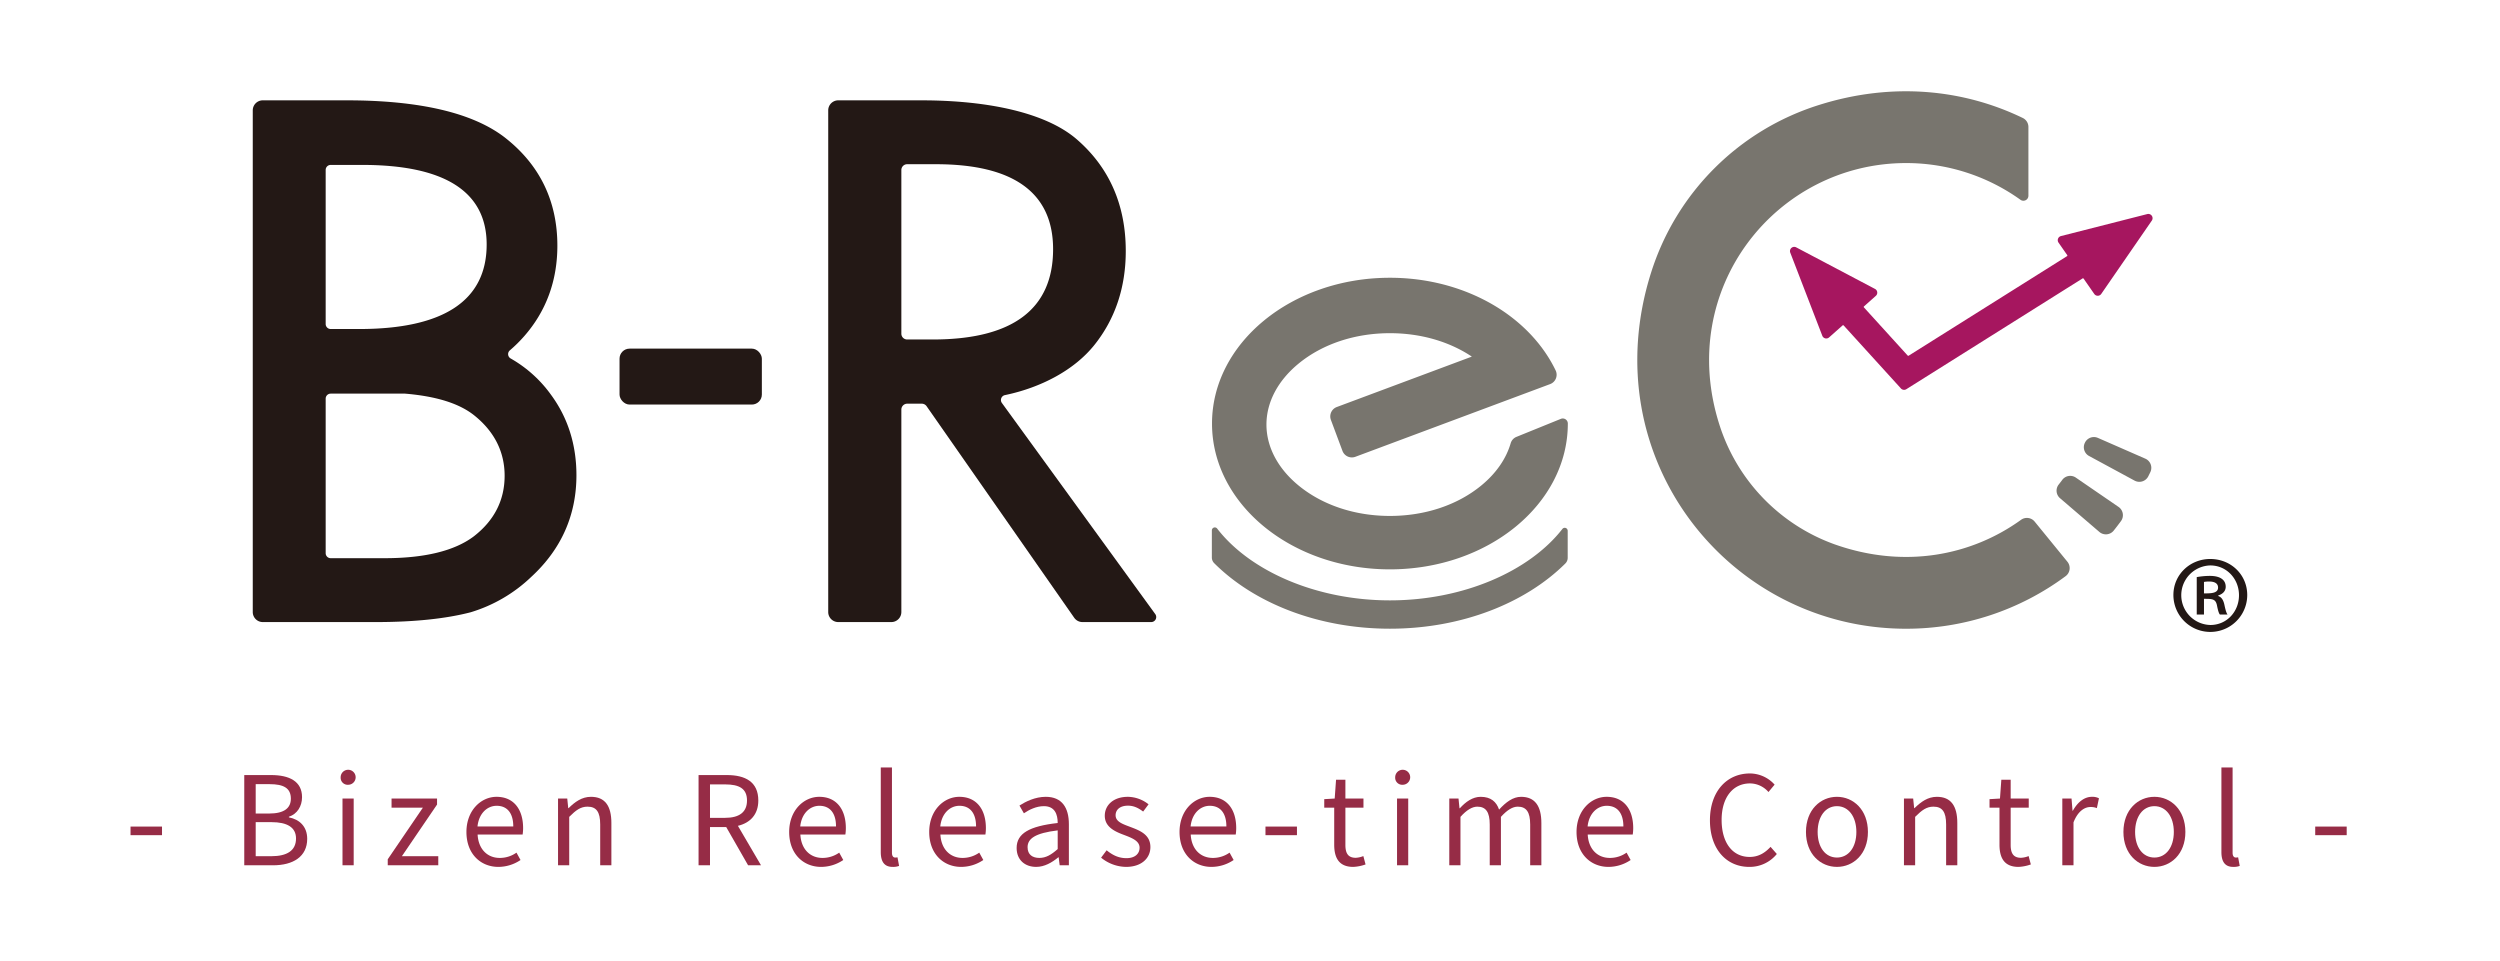
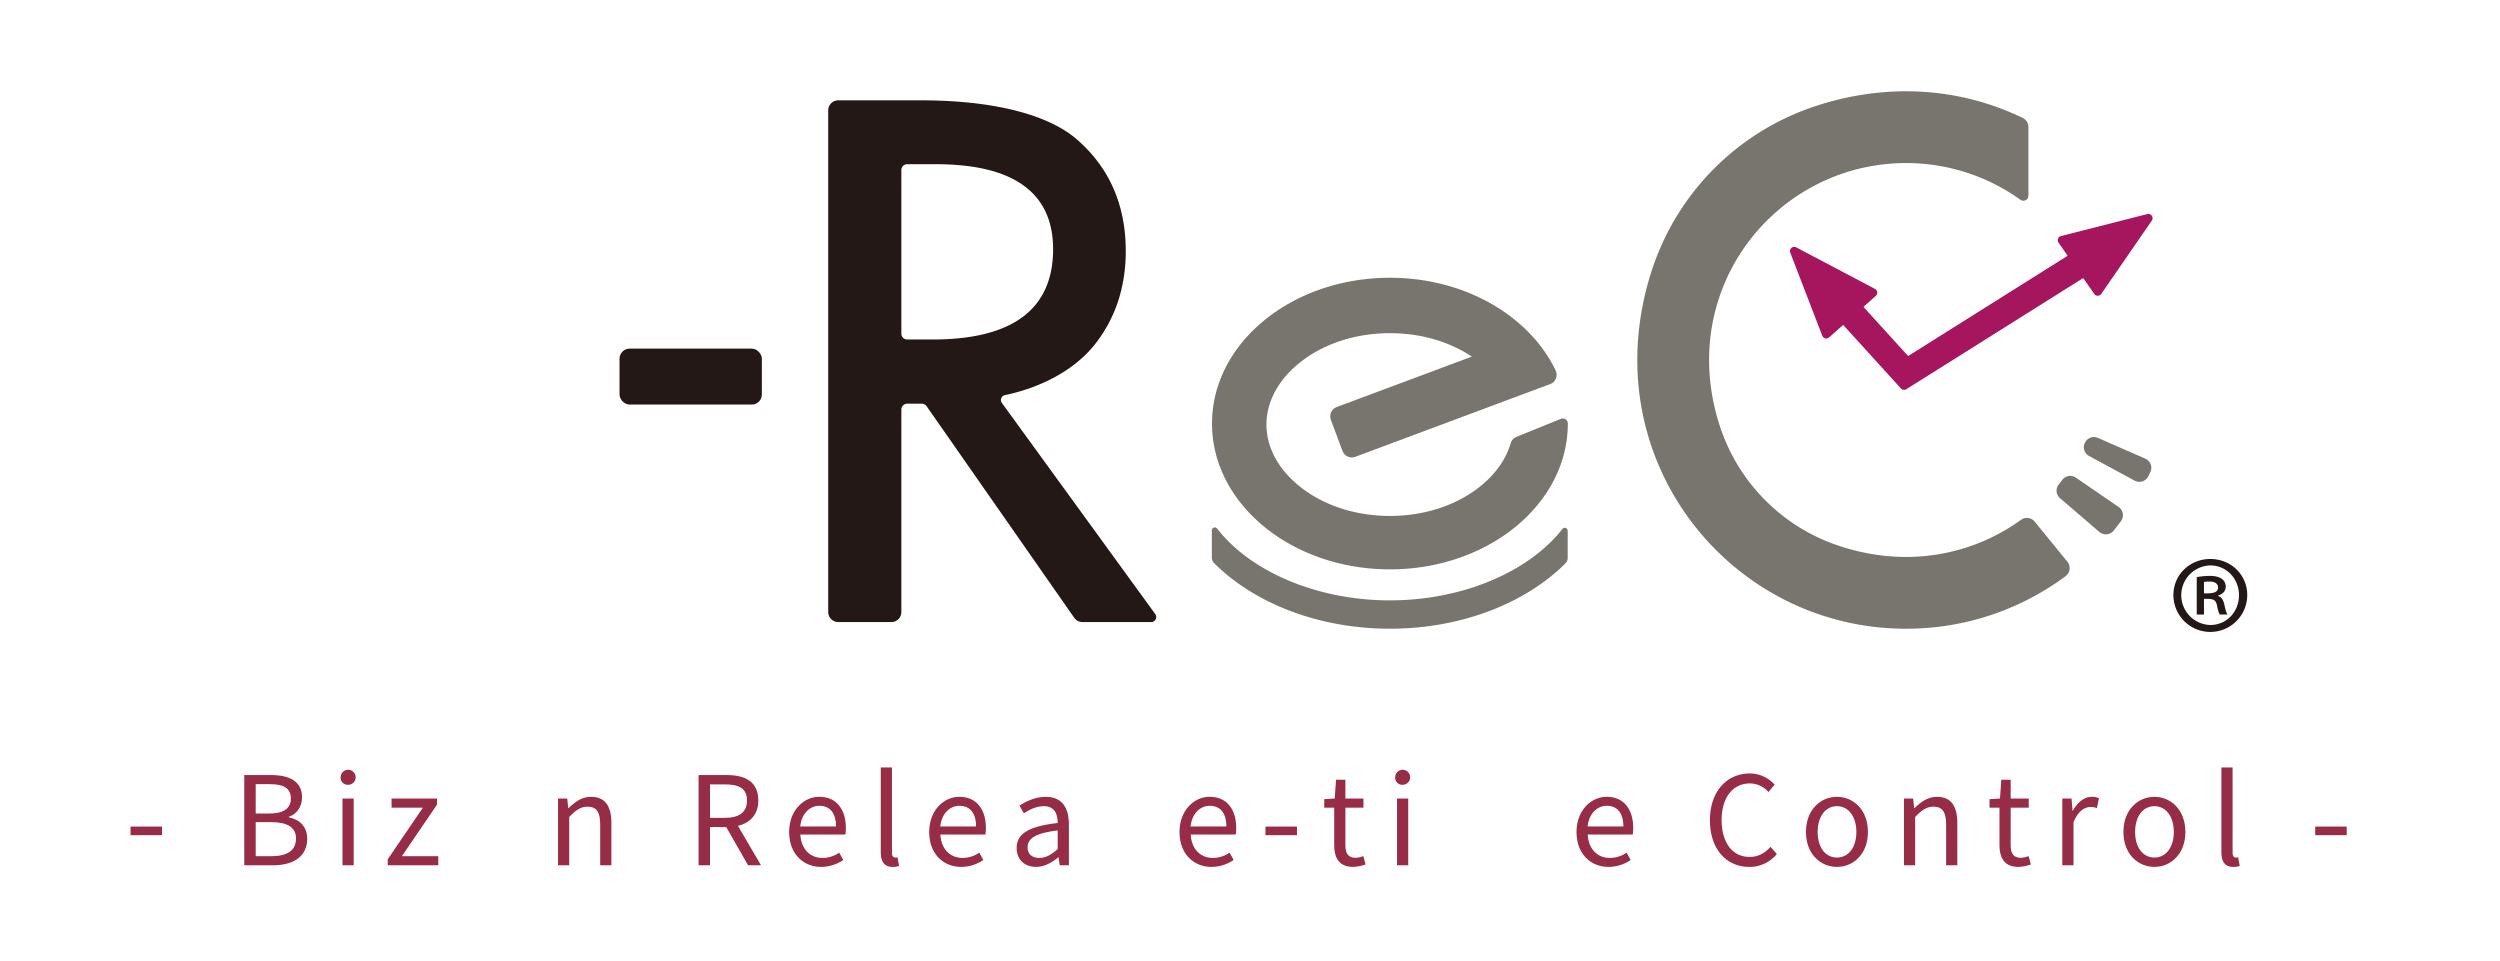
<svg xmlns="http://www.w3.org/2000/svg" id="レイヤー_1" data-name="レイヤー 1" viewBox="0 0 1342 516">
  <defs>
    <style>.cls-1{fill:none;}.cls-2{fill:#962c46;}.cls-3{fill:#231815;}.cls-4{fill:#a6165f;}.cls-5{fill:#78756e;}</style>
  </defs>
  <rect class="cls-1" width="1342" height="516" />
  <rect class="cls-1" width="1342" height="516" />
  <path class="cls-2" d="M70.07,443.703H86.965v4.619H70.07Z" />
  <path class="cls-2" d="M131.119,416.051h14.387c9.833,0,16.631,3.366,16.631,11.879,0,4.818-2.574,9.041-7.062,10.493v.33c5.741,1.122,9.833,4.95,9.833,11.549,0,9.503-7.523,14.189-18.347,14.189H131.119Zm13.331,20.656c8.314,0,11.681-3.102,11.681-7.985,0-5.676-3.894-7.787-11.417-7.787h-7.457v15.772Zm1.254,22.9c8.314,0,13.198-2.97,13.198-9.503,0-6.006-4.751-8.777-13.198-8.777h-8.447v18.281Z" />
  <path class="cls-2" d="M182.864,417.239a4.025,4.025,0,1,1,4.025,4.026A3.777,3.777,0,0,1,182.864,417.239Zm.989,11.417h6.006v35.835h-6.006Z" />
  <path class="cls-2" d="M208.141,461.257l18.875-27.718h-16.829V428.656h24.418v3.234l-18.874,27.718h19.534V464.491h-27.124Z" />
-   <path class="cls-2" d="M250.381,446.606c0-11.615,7.854-18.874,16.169-18.874,9.107,0,14.255,6.599,14.255,16.829a23.472,23.472,0,0,1-.264,3.432h-24.154c.396,7.655,5.082,12.539,11.879,12.539a15.448,15.448,0,0,0,8.976-2.838l2.178,3.96A21.33,21.33,0,0,1,267.54,465.349C258.037,465.349,250.381,458.419,250.381,446.606Zm25.145-2.97c0-7.193-3.3-11.087-8.909-11.087-5.082,0-9.569,4.092-10.295,11.087Z" />
  <path class="cls-2" d="M299.551,428.656h4.95l.527,5.148h.198c3.432-3.366,7.127-6.072,12.011-6.072,7.523,0,10.955,4.884,10.955,14.057V464.491h-6.006V442.581c0-6.731-2.045-9.569-6.797-9.569-3.695,0-6.203,1.848-9.833,5.478V464.491h-6.006Z" />
  <path class="cls-2" d="M374.988,416.051H390.167c9.833,0,16.895,3.564,16.895,13.661,0,7.523-4.355,12.011-10.955,13.595L408.513,464.491H401.584L389.837,443.967H381.126V464.491h-6.138Zm14.255,22.966c7.589,0,11.747-3.036,11.747-9.305,0-6.401-4.158-8.645-11.747-8.645H381.126v17.95Z" />
  <path class="cls-2" d="M423.628,446.606c0-11.615,7.854-18.874,16.169-18.874,9.107,0,14.255,6.599,14.255,16.829a23.472,23.472,0,0,1-.264,3.432h-24.154c.396,7.655,5.082,12.539,11.879,12.539a15.448,15.448,0,0,0,8.976-2.838l2.178,3.96a21.33,21.33,0,0,1-11.879,3.696C431.284,465.349,423.628,458.419,423.628,446.606Zm25.145-2.97c0-7.193-3.3-11.087-8.909-11.087-5.082,0-9.569,4.092-10.295,11.087Z" />
  <path class="cls-2" d="M472.798,457.364V411.959h6.006v45.8c0,1.848.792,2.574,1.716,2.574a5.278,5.278,0,0,0,1.254-.132l.857,4.62a9.243,9.243,0,0,1-3.497.528C474.646,465.349,472.798,462.445,472.798,457.364Z" />
  <path class="cls-2" d="M498.802,446.606c0-11.615,7.854-18.874,16.169-18.874,9.107,0,14.255,6.599,14.255,16.829a23.47,23.47,0,0,1-.264,3.432H504.808c.396,7.655,5.082,12.539,11.879,12.539a15.448,15.448,0,0,0,8.976-2.838l2.178,3.96a21.33,21.33,0,0,1-11.879,3.696C506.458,465.349,498.802,458.419,498.802,446.606Zm25.145-2.97c0-7.193-3.3-11.087-8.909-11.087-5.082,0-9.569,4.092-10.295,11.087Z" />
  <path class="cls-2" d="M545.728,455.186c0-7.787,6.797-11.681,22.042-13.397,0-4.619-1.519-9.041-7.392-9.041-4.158,0-7.92,1.914-10.757,3.828l-2.376-4.158c3.3-2.112,8.381-4.686,14.123-4.686,8.711,0,12.406,5.874,12.406,14.717v22.042H568.825l-.528-4.29h-.197c-3.433,2.838-7.458,5.147-11.88,5.147C550.215,465.349,545.728,461.653,545.728,455.186Zm22.042.594V445.749c-12.077,1.452-16.169,4.422-16.169,9.041,0,4.092,2.771,5.741,6.335,5.741C561.434,460.531,564.271,458.881,567.77,455.78Z" />
-   <path class="cls-2" d="M591.069,460.399l2.97-3.96c3.102,2.508,6.335,4.224,10.625,4.224,4.752,0,7.062-2.508,7.062-5.61,0-3.696-4.224-5.28-8.184-6.797-5.016-1.848-10.493-4.29-10.493-10.361,0-5.676,4.62-10.163,12.407-10.163a18.212,18.212,0,0,1,11.087,4.026l-2.903,3.894c-2.442-1.848-4.95-3.168-8.117-3.168-4.554,0-6.666,2.376-6.666,5.148,0,3.432,3.696,4.686,7.722,6.203,5.213,1.98,10.955,4.092,10.955,10.889,0,5.807-4.62,10.625-13.067,10.625A21.615,21.615,0,0,1,591.069,460.399Z" />
  <path class="cls-2" d="M633.175,446.606c0-11.615,7.854-18.874,16.169-18.874,9.107,0,14.255,6.599,14.255,16.829a23.471,23.471,0,0,1-.264,3.432h-24.154c.396,7.655,5.082,12.539,11.879,12.539a15.448,15.448,0,0,0,8.976-2.838l2.178,3.96a21.33,21.33,0,0,1-11.879,3.696C640.831,465.349,633.175,458.419,633.175,446.606Zm25.145-2.97c0-7.193-3.3-11.087-8.909-11.087-5.082,0-9.569,4.092-10.295,11.087Z" />
  <path class="cls-2" d="M679.31,443.703H696.204v4.619H679.31Z" />
  <path class="cls-2" d="M716.202,453.404v-19.864h-5.345v-4.553l5.609-.33.726-10.097H722.208V428.656h9.701v4.884H722.208v19.996c0,4.422,1.386,6.929,5.544,6.929a12.689,12.689,0,0,0,4.091-.924l1.188,4.488a22.563,22.563,0,0,1-6.6,1.32C718.776,465.349,716.202,460.531,716.202,453.404Z" />
  <path class="cls-2" d="M748.938,417.239a4.025,4.025,0,1,1,4.025,4.026A3.777,3.777,0,0,1,748.938,417.239Zm.989,11.417h6.006v35.835h-6.006Z" />
-   <path class="cls-2" d="M777.978,428.656h4.95l.527,5.214h.198c3.102-3.432,6.863-6.137,11.153-6.137,5.478,0,8.447,2.64,9.898,6.863,3.696-4.026,7.458-6.863,11.813-6.863,7.392,0,10.889,4.884,10.889,14.057V464.491h-6.005V442.581c0-6.731-2.112-9.569-6.666-9.569-2.771,0-5.676,1.782-9.041,5.478V464.491h-6.006V442.581c0-6.731-2.111-9.569-6.665-9.569-2.706,0-5.741,1.782-9.041,5.478V464.491h-6.006Z" />
  <path class="cls-2" d="M846.286,446.606c0-11.615,7.854-18.874,16.169-18.874,9.107,0,14.255,6.599,14.255,16.829a23.472,23.472,0,0,1-.264,3.432H852.292c.396,7.655,5.082,12.539,11.879,12.539a15.448,15.448,0,0,0,8.976-2.838l2.178,3.96a21.33,21.33,0,0,1-11.879,3.696C853.942,465.349,846.286,458.419,846.286,446.606Zm25.145-2.97c0-7.193-3.3-11.087-8.909-11.087-5.082,0-9.569,4.092-10.295,11.087Z" />
  <path class="cls-2" d="M917.897,440.337c0-15.641,9.173-25.144,21.447-25.144a17.889,17.889,0,0,1,13.266,6.005l-3.3,3.96a13.215,13.215,0,0,0-9.899-4.62c-9.173,0-15.245,7.523-15.245,19.6,0,12.209,5.808,19.864,15.047,19.864,4.62,0,8.117-2.046,11.22-5.412l3.365,3.828a18.701,18.701,0,0,1-14.849,6.929C926.938,465.349,917.897,456.044,917.897,440.337Z" />
  <path class="cls-2" d="M969.441,446.606c0-11.945,7.854-18.874,16.631-18.874s16.631,6.929,16.631,18.874c0,11.879-7.854,18.742-16.631,18.742S969.441,458.486,969.441,446.606Zm27.059,0c0-8.249-4.224-13.859-10.428-13.859-6.203,0-10.361,5.609-10.361,13.859s4.158,13.727,10.361,13.727C992.276,460.333,996.5,454.856,996.5,446.606Z" />
  <path class="cls-2" d="M1022.043,428.656h4.95l.527,5.148h.198c3.432-3.366,7.127-6.072,12.011-6.072,7.523,0,10.955,4.884,10.955,14.057V464.491h-6.006V442.581c0-6.731-2.045-9.569-6.797-9.569-3.695,0-6.203,1.848-9.833,5.478V464.491H1022.043Z" />
  <path class="cls-2" d="M1073.323,453.404v-19.864h-5.345v-4.553l5.609-.33.726-10.097h5.016V428.656h9.701v4.884h-9.701v19.996c0,4.422,1.386,6.929,5.544,6.929a12.689,12.689,0,0,0,4.091-.924l1.188,4.488a22.563,22.563,0,0,1-6.6,1.32C1075.897,465.349,1073.323,460.531,1073.323,453.404Z" />
  <path class="cls-2" d="M1107.05,428.656H1112l.527,6.533h.198c2.508-4.553,6.138-7.457,10.163-7.457a7.635,7.635,0,0,1,3.827.792l-1.121,5.28a8.478,8.478,0,0,0-3.498-.594c-2.97,0-6.665,2.112-9.041,8.249v23.032h-6.006Z" />
  <path class="cls-2" d="M1139.852,446.606c0-11.945,7.854-18.874,16.631-18.874s16.631,6.929,16.631,18.874c0,11.879-7.854,18.742-16.631,18.742S1139.852,458.486,1139.852,446.606Zm27.059,0c0-8.249-4.224-13.859-10.428-13.859-6.203,0-10.361,5.609-10.361,13.859s4.158,13.727,10.361,13.727C1162.687,460.333,1166.91,454.856,1166.91,446.606Z" />
  <path class="cls-2" d="M1192.452,457.364V411.959h6.006v45.8c0,1.848.792,2.574,1.716,2.574a5.278,5.278,0,0,0,1.254-.132l.857,4.62a9.243,9.243,0,0,1-3.497.528C1194.3,465.349,1192.452,462.445,1192.452,457.364Z" />
  <path class="cls-2" d="M1242.811,443.703h16.895v4.619h-16.895Z" />
  <rect class="cls-3" x="332.568" y="187.147" width="76.398" height="30.025" rx="5.39" />
  <path class="cls-3" d="M581.065,333.928h36.902a2.695,2.695,0,0,0,2.18-4.279L537.816,216.316a2.695,2.695,0,0,1,1.615-4.219l.709-.152c18.218-3.905,36.319-12.95,47.423-26.887,11.113-13.949,16.747-30.884,16.747-50.336,0-24.874-8.987-45.158-26.714-60.288C561.45,60.785,531.32,53.86,494.43,53.86H449.98A5.39,5.39,0,0,0,444.59,59.249V328.539a5.39,5.39,0,0,0,5.39,5.39h28.476a5.39,5.39,0,0,0,5.39-5.39v-108.675a3.166,3.166,0,0,1,3.166-3.166h7.789a3.166,3.166,0,0,1,2.597,1.354l79.248,113.571A5.39,5.39,0,0,0,581.065,333.928ZM483.845,91.215a3.117,3.117,0,0,1,3.166-3.064h15.395c41.734,0,62.894,15.345,62.894,45.607,0,32.168-21.723,48.479-64.564,48.479H487.011a3.117,3.117,0,0,1-3.166-3.064Z" />
-   <path class="cls-3" d="M295.857,212.02a68.139,68.139,0,0,0-21.747-19.601,2.669,2.669,0,0,1-.419-4.348,75.943,75.943,0,0,0,7.737-7.646c11.79-13.456,17.768-29.794,17.768-48.559,0-23.996-9.535-43.563-28.342-58.159-17.129-13.167-45.665-19.848-84.803-19.848H141.073a5.39,5.39,0,0,0-5.39,5.39V184.208h0V328.539a5.39,5.39,0,0,0,5.39,5.39h60.721c20.342,0,37.455-1.771,50.862-5.265A80.577,80.577,0,0,0,285.223,309.629c16.071-14.796,24.206-33.129,24.206-54.522C309.429,238.78,304.863,224.284,295.857,212.02ZM174.82,91.225a2.695,2.695,0,0,1,2.695-2.695h16.998c44.278,0,66.727,14.367,66.727,42.7,0,30.118-23.046,45.39-68.498,45.39H177.515a2.695,2.695,0,0,1-2.695-2.695Zm79.542,196.673c-10.312,7.797-26.4,11.739-47.845,11.739H177.515a2.695,2.695,0,0,1-2.695-2.695V213.997a2.695,2.695,0,0,1,2.695-2.695h39.926c17.191,1.451,29.581,5.424,37.594,12.054,10.512,8.602,15.849,19.393,15.849,32.061C270.883,268.478,265.325,279.406,254.362,287.898Z" />
  <path class="cls-4" d="M1155.088,115.823a2.255,2.255,0,0,0-2.434-.907l-46.33,11.804a2.283,2.283,0,0,0-1.313,3.513l4.685,6.727a.378.378,0,0,1-.108.538l-85.041,53.453a.377.377,0,0,1-.481-.066l-23.516-25.869a.375.375,0,0,1-.098-.275.369.369,0,0,1,.126-.265l6.369-5.661a2.281,2.281,0,0,0-.451-3.724l-42.287-22.306a2.281,2.281,0,0,0-3.194,2.838L978.209,180.235a2.281,2.281,0,0,0,3.645.885l7.273-6.462a.377.377,0,0,1,.531.029l30.763,33.837a2.28,2.28,0,0,0,2.902.397l94.627-59.476a.379.379,0,0,1,.514.104l5.735,8.239a2.28,2.28,0,0,0,1.872.978h.006a2.277,2.277,0,0,0,1.872-.987l27.146-39.357A2.26,2.26,0,0,0,1155.088,115.823Z" />
  <path class="cls-5" d="M1153.212,255.661q.543-1.084,1.071-2.179a5.377,5.377,0,0,0-2.666-7.27L1126.146,235.06a5.342,5.342,0,0,0-6.94,2.55l-.048.098a5.339,5.339,0,0,0,2.246,7.06l24.448,13.234A5.373,5.373,0,0,0,1153.212,255.661Z" />
  <path class="cls-5" d="M1137.251,272.124,1114.323,256.394a5.318,5.318,0,0,0-7.27,1.166q-.97,1.302-1.972,2.576a5.316,5.316,0,0,0,.758,7.31l21.11,18.104a5.372,5.372,0,0,0,7.698-.743q1.985-2.489,3.877-5.066A5.374,5.374,0,0,0,1137.251,272.124Z" />
  <path class="cls-5" d="M841.612,227.325a2.717,2.717,0,0,0-3.748-2.482L814.054,234.504a5.302,5.302,0,0,0-3.117,3.415c-2.419,8.336-7.821,16.177-15.816,22.729-12.829,10.514-30.234,16.305-49.008,16.305-18.774,0-36.179-5.79-49.008-16.305-11.139-9.129-17.274-20.758-17.274-32.745s6.135-23.616,17.274-32.745c12.829-10.514,30.233-16.304,49.008-16.304,16.42,0,31.791,4.429,43.971,12.573L717.597,218.484a5.39,5.39,0,0,0-3.165,6.934l6.203,16.62a5.39,5.39,0,0,0,6.934,3.165L832.078,206.196a5.356,5.356,0,0,0,3.027-7.269,71.604,71.604,0,0,0-3.808-6.933c-.051-.082-.099-.165-.15-.246-.401-.641-.818-1.274-1.24-1.904-.137-.205-.27-.411-.409-.615-.35-.512-.712-1.016-1.076-1.521-.227-.315-.45-.632-.682-.944-.297-.399-.604-.793-.909-1.187-.313-.406-.626-.813-.948-1.214-.248-.307-.503-.61-.756-.914-.394-.475-.789-.95-1.195-1.417-.208-.239-.421-.474-.632-.711-.459-.517-.922-1.031-1.396-1.538-.053-.057-.104-.116-.157-.173l-.006.002c-17.458-18.552-44.831-30.513-75.631-30.513-52.742,0-95.498,35.041-95.498,78.266s42.756,78.266,95.498,78.266c52.742,0,95.499-35.041,95.499-78.266Z" />
  <path class="cls-5" d="M841.538,284.925a1.592,1.592,0,0,0-2.86-.967c-17.723,22.737-53.225,38.321-92.565,38.321-39.457,0-75.057-15.675-92.727-38.523a1.592,1.592,0,0,0-2.864.961v14.536a4.293,4.293,0,0,0,1.24,3.039c21.306,21.318,55.651,35.197,94.351,35.197,38.595,0,72.859-13.804,94.178-35.024a4.293,4.293,0,0,0,1.248-3.047Z" />
  <path class="cls-5" d="M984.792,292.19a100.528,100.528,0,0,1-61.824-64.243C899.628,154.848,953.533,87.537,1023.159,87.537a105.169,105.169,0,0,1,61.435,19.709,2.685,2.685,0,0,0,4.258-2.178l0-36.886a5.362,5.362,0,0,0-2.992-4.836c-31.691-15.349-69.829-19.459-109.303-7.03a137.679,137.679,0,0,0-90.219,89.914c-31.586,99.623,41.914,191.275,136.821,191.275a143.542,143.542,0,0,0,85.649-28.209,5.404,5.404,0,0,0,.972-7.757l-17.57-21.54a5.375,5.375,0,0,0-7.316-.957C1058.18,298.306,1022.14,305.439,984.792,292.19Z" />
  <path class="cls-3" d="M1186.445,300.068c11.232,0,19.871,8.532,19.871,19.332a19.818,19.818,0,0,1-39.636,0C1166.681,308.384,1175.644,300.068,1186.445,300.068Zm.108,35.424c8.748,0,15.336-7.128,15.336-15.984,0-8.748-6.588-15.984-15.444-15.984a15.989,15.989,0,0,0,.108,31.968Zm-7.344-5.616V309.788a40.966,40.966,0,0,1,7.02-.648c5.94,0,8.532,2.376,8.532,5.832,0,2.484-1.836,3.996-3.996,4.644v.324c1.836.648,2.808,2.268,3.348,4.968.648,3.024,1.08,4.212,1.621,4.968h-4.104c-.648-.756-1.08-2.484-1.62-5.184-.756-3.24-2.592-3.24-6.912-3.24v8.424Zm3.888-11.34c3.672,0,7.56,0,7.56-3.132,0-1.836-1.296-3.24-4.752-3.24a14.468,14.468,0,0,0-2.808.216Z" />
  <rect class="cls-1" width="1342" height="516" />
</svg>